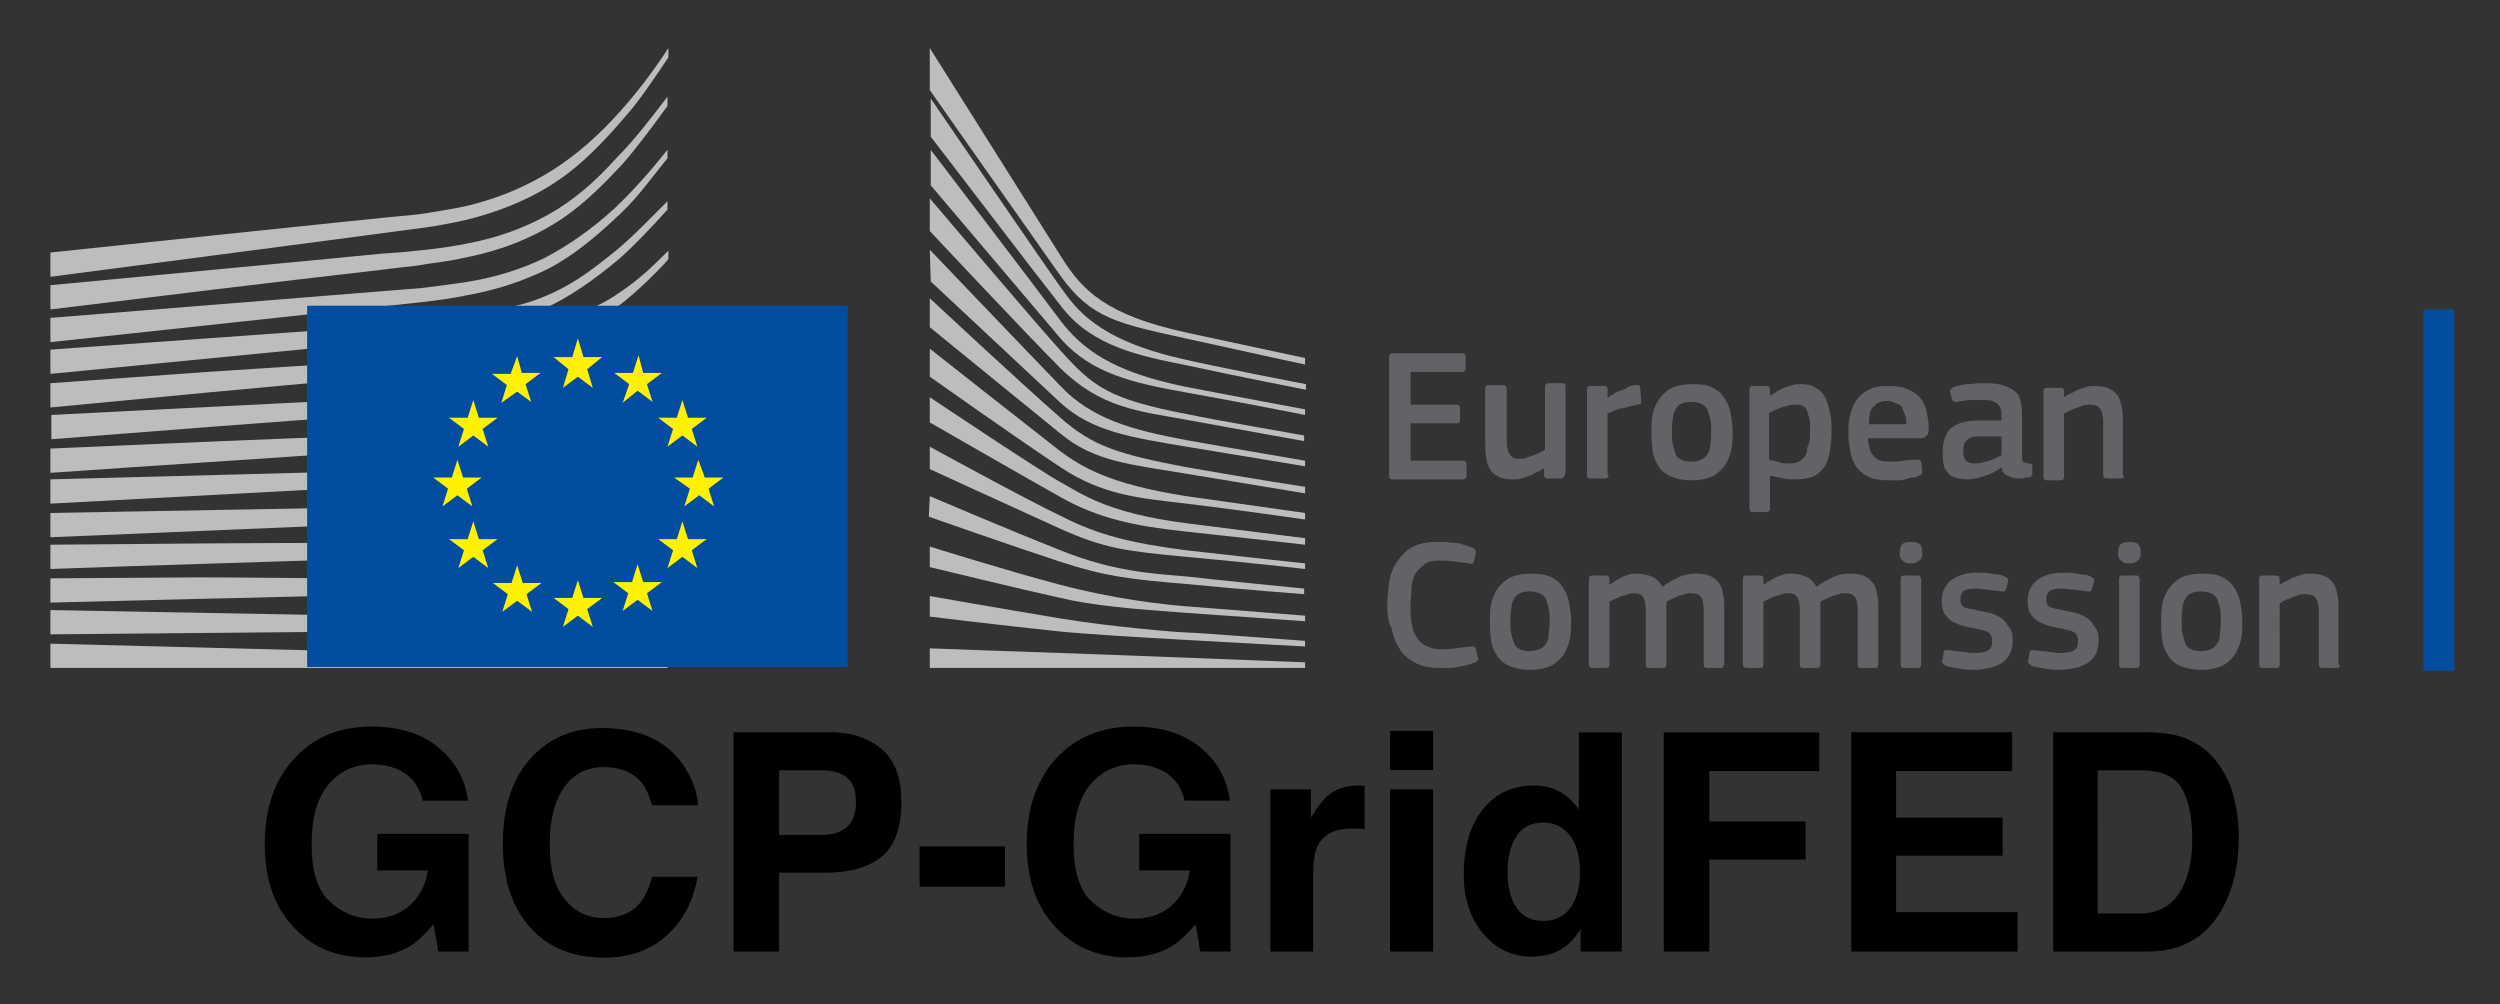
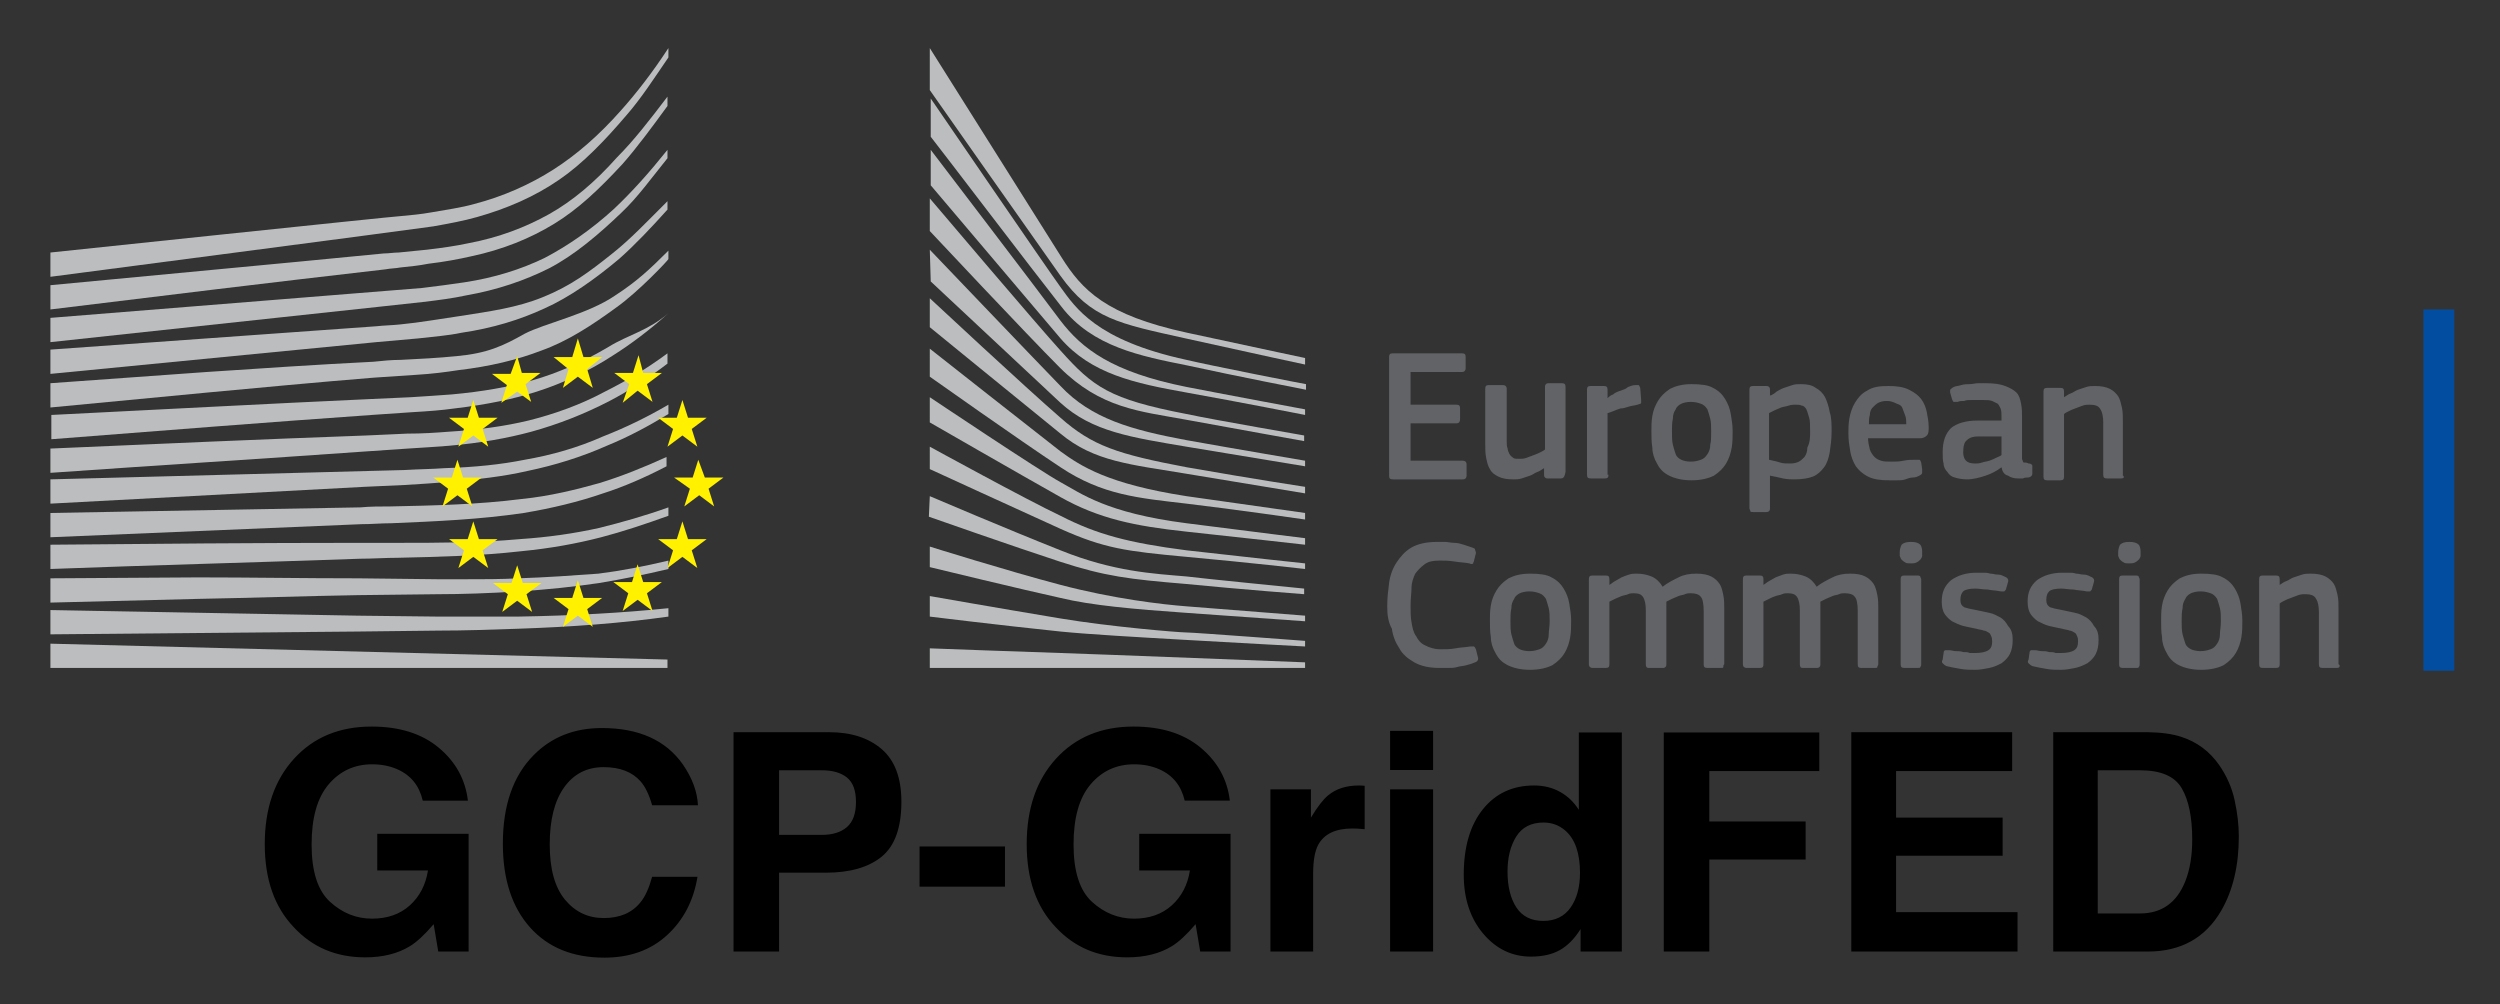
<svg xmlns="http://www.w3.org/2000/svg" role="img" viewBox="-5.40 -5.15 267.80 107.55">
  <rect x="-5.40" y="-5.15" width="267.80" height="107.55" fill="#333333" stroke="none" />
  <title>GCP-GridFED logo</title>
  <style>svg {enable-background:new 0 0 290 72}</style>
  <style>.st0{fill:#bbbdbf}.st1{fill:#034da1}.st2{fill:#fff100}.st3{enable-background:new}.st4{fill:#626366}</style>
  <g id="Page-1">
    <g id="Version-2-menu" transform="translate(-131 -108)">
      <g id="Site-header" transform="translate(131 108)">
        <g id="logo-copy">
          <g id="Group-20">
            <g id="Group-18-Copy">
              <path id="Fill-40" d="M0 24.5s39.8-5.2 41-5.4c1.7-.3 3.3-.6 4.7-1 3.2-.9 6.2-2.2 8.8-4 2.5-1.7 4.9-4.2 7.2-6.9 1.5-1.7 3-4 4.5-6.2V0c-1.7 2.6-3.4 4.8-5.1 6.7-2.3 2.6-4.7 4.7-7.2 6.3s-5.4 2.9-8.5 3.7c-1.4.4-2.9.6-4.6.9-1.1.2-2.2.3-3.3.4C37 18 0 21.9 0 21.9v2.6z" class="st0" />
              <path id="Fill-41" d="M53.4 17.8c-2.5 1.4-5.4 2.5-8.6 3.1-1.4.3-2.8.5-4.5.7l-3 .3c-.5 0-1.1.1-1.6.1-12.2 1.2-24.3 2.3-35.7 3.4V28c11.4-1.4 23.7-2.9 35.9-4.3.5-.1 1.1-.1 1.6-.2 1-.1 2-.2 3-.4 1.7-.2 3.3-.5 4.6-.8 3.3-.7 6.3-1.9 8.9-3.5 2.6-1.6 4.8-3.7 7.3-6.4 1.5-1.7 3.2-4 4.8-6.2v-1c-1.9 2.5-3.6 4.7-5.4 6.5-2.4 2.7-4.8 4.7-7.3 6.1" class="st0" />
              <path id="Fill-42" d="M60.4 17.2c-2.4 2.2-5 4-7.5 5.3-2.5 1.2-5.3 2.1-8.6 2.6-1.4.2-2.8.4-4.5.6L0 28.9v2.6l35.3-3.8 4.6-.5c1.7-.2 3.2-.4 4.6-.7 3.4-.6 6.3-1.6 8.9-2.9 2.7-1.4 5.3-3.6 7.8-6 1.7-1.6 3.2-3.7 4.9-5.8v-.9c-2 2.5-3.8 4.5-5.7 6.3" class="st0" />
              <path id="Fill-43" d="M50.8 30.6c-2.3 1.3-4 2.1-7.3 2.4-2 .2-4 .3-6 .4-1 0-1.9.1-2.9.2-6 .3-11.9.7-17.9 1.1L0 35.9v2.6l16.8-1.6c5.4-.5 11.7-1.1 17.9-1.6l4.5-.3c1.7-.1 3.2-.3 4.5-.5 3.4-.4 6.3-1.1 8.9-2.1 2.8-1 5.4-2.7 8-4.6 2.4-1.7 5.6-5.1 5.6-5.2v-.9c-2.1 2.1-3.4 3.3-5.7 4.8-2.9 2-7.6 3-9.7 4.1" class="st0" />
              <path id="Fill-44" d="M51.6 35.6c-2.5.7-5.3 1.2-8.6 1.5-1.3.1-2.8.2-4.4.3l-4.4.2c-11 .5-22 1.1-34.1 1.7v2.6c11.6-.9 22.9-1.8 34.3-2.6l4.4-.3c1.7-.1 3.1-.2 4.5-.4 3.4-.4 6.3-1 8.8-1.8 2.8-.9 5.6-2.2 8.2-3.9 1.9-1.2 3.9-2.7 5.9-4.5-2.2 1.9-4.3 2.3-6.4 3.6-2.7 1.6-5.4 2.8-8.2 3.6" class="st0" />
              <path id="Fill-45" d="M51.2 39.9c-2.5.6-5.3 1-8.6 1.2-1.3.1-2.7.2-4.4.2l-4.4.2c-11.1.4-22.3.9-33.8 1.4v2.6c11.4-.8 22.6-1.5 33.9-2.3l4.4-.3c1.7-.1 3.1-.2 4.4-.3 3.4-.3 6.2-.8 8.8-1.5 2.9-.8 5.7-1.9 8.4-3.3 2.1-1.1 4.1-2.4 6.2-4v-1.1c-2.3 1.7-4.5 3-6.7 4.1-2.6 1.4-5.4 2.4-8.2 3.1" class="st0" />
              <path id="Fill-46" d="M50.8 44.1c-2.5.5-5.3.8-8.6.9-1.3.1-2.6.1-4.3.2L0 46.2v2.6L33.6 47l4.4-.2c1.7-.1 3.1-.2 4.4-.3 3.4-.3 6.1-.6 8.7-1.2 2.9-.6 5.8-1.5 8.5-2.7 2.2-.9 4.3-2 6.6-3.4v-1c-2.4 1.4-4.7 2.5-7 3.4-2.7 1.2-5.5 2-8.4 2.5" class="st0" />
              <path id="Fill-47" d="M50.5 48.3c-4.7.6-9.4.7-14.1.8-1.1 0-2.1 0-3.2.1L0 49.8v2.6L33.3 51c1.1 0 2.1-.1 3.2-.1 4.7-.2 9.5-.4 14.2-1.1 3-.5 5.9-1.2 8.5-2.1 2.2-.7 4.5-1.7 6.8-2.9v-1c-2.4 1.1-4.9 2.1-7.2 2.8-2.5.7-5.3 1.4-8.3 1.7" class="st0" />
              <path id="Fill-48" d="M50.3 52.6c-4.4.4-8.8.4-13.2.4h-4c-11 0-22 .1-33.1.2v2.6c10.6-.4 21.9-.7 33.2-1.1 1.3 0 2.7-.1 4-.1 4.3-.1 8.8-.2 13.2-.7 3.1-.3 5.9-.8 8.6-1.5 2.3-.6 4.7-1.4 7.2-2.3v-.9c-2.5.9-5 1.6-7.4 2.2-2.7.6-5.5 1-8.5 1.2" class="st0" />
              <path id="Fill-49" d="M50.1 56.8c-1.8.1-3.8.1-6 .1h-2.5l-8.6-.1c-5.9 0-11.7-.1-17.2-.1L0 56.8v2.6l15.9-.4c5.5-.1 11.3-.3 17.1-.4l8.6-.1c2.4 0 5.5-.1 8.6-.3s5.9-.5 8.6-.9c2.4-.4 4.9-.9 7.4-1.5v-.9c-2.5.6-5.1 1.1-7.5 1.4-2.8.2-5.5.4-8.6.5" class="st0" />
              <path id="Fill-50" d="M41.5 60.9l-8.6-.1c-10.9-.2-21.8-.4-32.9-.6v2.6c10.6-.1 21.8-.2 32.9-.3l8.6-.1c2.9 0 5.7-.1 8.6-.2 5.9-.2 11.1-.6 16.1-1.3V60c-4.9.5-10.2.8-16.1.9h-8.6" class="st0" />
              <path id="Fill-51" d="M66.1 65.5L0 63.8v2.6h66.1v-.9z" class="st0" />
              <path id="Fill-52" d="M60.2 22c-2.5 2-4.5 3.5-7.5 4.7-2.7 1.1-5.6 1.5-8.8 2-2.1.3-4.3.7-6.4.9-.9.1-1.7.1-2.6.2L0 32.3v2.6l34.9-3.4 4.5-.4c1.7-.2 3.2-.3 4.6-.6 3.4-.5 6.3-1.4 8.9-2.6 2.7-1.2 5.5-3.2 8-5.3 1.7-1.5 3.4-3.3 5.2-5.3v-.9c-2.2 2.2-4 4.1-5.9 5.6" class="st0" />
              <path id="Fill-53" d="M94.2 0s11.9 18.9 14.1 22.4 4.7 6.2 13.5 8.1 12.6 2.7 12.6 2.7v.7s-5.6-1.2-12.8-2.8c-7.2-1.6-10.1-2.1-13.4-6.7-2.7-3.8-14-19.9-14-19.9V0z" class="st0" />
              <path id="Fill-54" d="M94.2 21.6s10.8 11.3 14 14.6c3.3 3.5 7.6 4.7 13.5 5.8 5.6 1 12.7 2.2 12.7 2.2v.6s-6.7-1.1-12.7-2.1c-5.9-1-10.1-1.6-13.5-4.7-3-2.8-13.9-13-13.9-13l-.1-3.4z" class="st0" />
              <path id="Fill-55" d="M94.2 26.8s10.3 9.6 14 12.8c3.4 3 6.1 3.9 13.5 5.3 7.4 1.3 12.7 2.1 12.7 2.1v.7s-6.7-1.1-12.7-2.1-9.9-1.3-13.5-4.3c-4.2-3.4-14-11.4-14-11.4v-3.1z" class="st0" />
              <path id="Fill-56" d="M94.2 32.2s11.8 9.3 14 11c2.2 1.6 5.1 3.5 13.5 4.8 8.4 1.2 12.7 1.8 12.7 1.8v.7s-7.6-1.1-12.7-1.7c-5.1-.6-9-.9-13.5-3.9-4.4-2.9-14-9.7-14-9.7v-3z" class="st0" />
              <path id="Fill-57" d="M94.2 37.4s11.8 7.9 14 9.1c2.2 1.2 4.9 3.3 13.5 4.4 8.6 1.1 12.7 1.6 12.7 1.6v.7s-7.1-.8-12.7-1.4c-5.6-.6-9.4-1.4-13.5-3.7s-14-8-14-8v-2.7z" class="st0" />
              <path id="Fill-58" d="M94.2 42.7s10.4 5.7 14 7.4c3.9 2 7.3 2.9 13.5 3.7 6.1.7 12.7 1.4 12.7 1.4v.6s-6.1-.7-12.7-1.3c-6.5-.6-8.8-.9-13.5-3-4.2-1.9-14-6.4-14-6.4v-2.4z" class="st0" />
              <path id="Fill-59" d="M94.2 48s8.2 3.5 14 5.8c5.7 2.3 10 2.5 13.5 2.8 1.5.2 12.6 1.3 12.6 1.3v.6s-6.6-.5-12.7-1.1c-6-.5-8.6-.8-13.5-2.4-4.9-1.6-14-4.8-14-4.8l.1-2.2z" class="st0" />
              <path id="Fill-60" d="M94.2 53.4s8.3 2.6 14 4.1 10.9 2.1 13.5 2.3 12.7 1 12.7 1v.6s-5.7-.4-12.7-.9c-5.7-.4-10.2-.8-13.5-1.6-3.7-.8-14-3.3-14-3.3v-2.2z" class="st0" />
              <path id="Fill-61" d="M94.2 58.7s6.8 1.2 14 2.4c5.4.9 12.7 1.5 13.5 1.5s12.7.9 12.7.9v.6s-7.6-.4-12.7-.7c-5.3-.3-10.5-.6-13.5-.9-6.7-.7-14-1.6-14-1.6v-2.2z" class="st0" />
              <path id="Fill-62" d="M94.2 64.3s10.7.4 14 .5 26.2 1 26.2 1v.6H94.2v-2.1z" class="st0" />
              <path id="Fill-63" d="M121.7 33.4c-9.7-2.1-11.9-5.6-13.5-7.8S94.3 5.4 94.3 5.4v4.1c.5.6 11 14.4 14 18.2 3.3 4.3 8.5 5.3 13.5 6.3 5 1.1 12.7 2.6 12.7 2.6V36c-.1 0-10.3-2-12.8-2.6" class="st0" />
              <path id="Fill-64" d="M121.7 36.3c-8-1.6-11.2-4.1-13.5-7.1-2.3-3.1-13.9-18.3-13.9-18.3v3.8c.5.6 11.1 13.1 13.9 16.4 3.3 3.8 7.9 4.8 13.5 5.8s12.7 2.4 12.7 2.4v-.6s-8.1-1.5-12.7-2.4" class="st0" />
              <path id="Fill-65" d="M121.7 39.2c-8.3-1.6-10-2.9-13.5-6.8-2.2-2.4-13.5-15.7-14-16.3v3.5s10.5 11.2 13.9 14.6c4.4 4.4 8.6 4.7 13.5 5.6 4.9.9 12.7 2.3 12.7 2.3v-.6c.1 0-9.3-1.6-12.6-2.3" class="st0" />
-               <path id="Fill-66" d="M85.4 27.6H27.5v38.7h57.9V27.6z" class="st1" />
              <path id="Fill-67" d="M57.1 33.1h2l-1.6 1.3.6 2-1.6-1.2-1.6 1.2.6-2-1.6-1.3h2l.6-2 .6 2z" class="st2" />
              <path id="Fill-68" d="M57.1 58.9h2l-1.6 1.2.6 1.9-1.6-1.2-1.6 1.2.6-1.9-1.6-1.2h2l.6-1.9.6 1.9z" class="st2" />
              <path id="Fill-69" d="M63.5 57.2h2l-1.6 1.2.6 1.9-1.6-1.2-1.6 1.2.6-1.9-1.6-1.2h2l.6-1.9.6 1.9z" class="st2" />
              <path id="Fill-70" d="M63.5 34.8h2L63.9 36l.6 1.9-1.6-1.2-1.6 1.3.7-2-1.6-1.2h2l.6-1.9.5 1.9z" class="st2" />
              <path id="Fill-71" d="M68.3 39.6h2l-1.6 1.2.6 1.9-1.6-1.2-1.6 1.2.6-1.9-1.6-1.2h2l.6-1.9.6 1.9z" class="st2" />
              <path id="Fill-72" d="M68.3 52.6h2l-1.6 1.2.6 1.9-1.6-1.2-1.6 1.2.6-1.9-1.6-1.2h2l.6-1.9.6 1.9z" class="st2" />
              <path id="Fill-73" d="M70.1 46h2l-1.6 1.2.6 1.9-1.6-1.2-1.6 1.2.6-1.9-1.7-1.2h2l.6-1.9.7 1.9z" class="st2" />
              <path id="Fill-74" d="M50.5 34.8h2L50.9 36l.6 1.9-1.5-1.1-1.7 1.2.6-1.9-1.6-1.2h2L50 33l.5 1.8z" class="st2" />
              <path id="Fill-75" d="M45.9 39.6h2l-1.6 1.2.6 1.9-1.6-1.2-1.6 1.2.6-1.9-1.6-1.2h2l.6-1.9.6 1.9z" class="st2" />
              <path id="Fill-76" d="M44.2 46h2l-1.6 1.2.6 1.9-1.6-1.2-1.6 1.2.6-1.9L41 46h2l.6-1.9.6 1.9z" class="st2" />
              <path id="Fill-77" d="M45.9 52.6h2l-1.6 1.2.6 1.9-1.6-1.2-1.6 1.2.6-1.9-1.6-1.2h2l.6-1.9.6 1.9z" class="st2" />
              <path id="Fill-78" d="M50.6 57.3h2L51 58.5l.6 1.9-1.6-1.2-1.6 1.2.6-1.9-1.6-1.2h2l.6-1.9.6 1.9z" class="st2" />
            </g>
          </g>
        </g>
      </g>
    </g>
  </g>
  <g class="st3">
    <path d="M143.4 33.1c0-.3.1-.4.4-.4h7.4c.3 0 .4.1.4.4v1.2c0 .2-.1.4-.4.4h-5.5v3.5h4.9c.3 0 .4.1.4.4v1.2c0 .2-.1.4-.4.4h-4.9v4h5.6c.2 0 .4.1.4.4v1.2c0 .2-.1.4-.4.4h-7.5c-.3 0-.4-.1-.4-.4V33.1zm18.4 13h-1.4c-.1 0-.2 0-.3-.1-.1-.1-.1-.2-.1-.3V45c-.2.1-.4.3-.7.4s-.5.3-.8.4l-.9.3c-.3.1-.6.1-.9.1-.7 0-1.2-.1-1.6-.3-.4-.2-.7-.4-.9-.8-.2-.3-.3-.7-.4-1.2-.1-.5-.1-.9-.1-1.5v-5.9c0-.3.1-.4.4-.4h1.5c.2 0 .4.1.4.4v5.6c0 .3 0 .6.1.8 0 .2.1.4.2.6.1.2.3.3.4.4s.4.1.7.1c.2 0 .4 0 .7-.1.3-.1.5-.2.8-.3.3-.1.5-.2.7-.3s.4-.2.5-.3v-6.7c0-.1 0-.2.1-.3s.2-.1.3-.1h1.4c.3 0 .4.1.4.4v9.1c-.1.5-.2.7-.5.7zm5.1-.4c0 .3-.1.4-.4.4H165c-.3 0-.4-.1-.4-.4v-9.1c0-.3.1-.4.4-.4h1.4c.3 0 .4.1.4.4v.9c.1-.1.3-.3.6-.4.2-.2.5-.3.8-.4s.6-.2.8-.4c.3-.1.5-.2.8-.2h.3c.1 0 .1.1.2.3l.1 1.3v.3c0 .1-.1.1-.4.2-.3.1-.6.1-.9.2s-.6.2-.9.2c-.3.1-.6.2-.8.3-.3.1-.5.2-.6.2v6.6zm13.3-4.7c0 .6 0 1.2-.1 1.8s-.3 1.2-.6 1.7-.7.9-1.3 1.3c-.6.3-1.4.5-2.4.5s-1.8-.2-2.4-.5c-.6-.3-1-.7-1.3-1.3-.3-.5-.5-1.1-.5-1.7-.1-.6-.1-1.2-.1-1.8 0-.5 0-1 .1-1.6.1-.6.3-1.1.6-1.6s.7-.9 1.3-1.3c.6-.3 1.3-.5 2.3-.5 1 0 1.8.1 2.3.4.6.3 1 .7 1.3 1.2.3.5.5 1 .6 1.6.1.6.2 1.2.2 1.8zm-2.3.1c0-.5 0-1-.1-1.4-.1-.4-.2-.7-.3-1-.2-.3-.4-.5-.7-.6-.3-.1-.6-.2-1.1-.2-.4 0-.8.1-1 .2s-.5.3-.6.6c-.2.3-.3.6-.3 1-.1.4-.1.9-.1 1.4 0 .5 0 1 .1 1.4.1.4.2.7.3 1s.4.5.6.6.6.2 1 .2c.5 0 .8-.1 1.1-.2.3-.1.5-.3.7-.6.2-.3.3-.6.3-1 .1-.4.1-.8.1-1.4zm12.9 0c0 .8-.1 1.5-.2 2.2-.1.6-.3 1.2-.6 1.6-.3.4-.7.8-1.2 1-.5.2-1.2.3-2 .3-.3 0-.7 0-1.2-.1-.4-.1-.9-.2-1.4-.3v3.5c0 .1 0 .2-.1.3s-.2.1-.3.1h-1.4c-.2 0-.3 0-.3-.1s-.1-.2-.1-.3V36.6c0-.3.1-.4.4-.4h1.4c.1 0 .2 0 .3.1s.1.2.1.3v.6h.1c.2-.1.4-.2.6-.4.2-.1.5-.3.8-.4l.9-.3c.3-.1.6-.1.9-.1.7 0 1.2.1 1.6.4.4.2.8.6 1 1 .2.4.4 1 .5 1.6.2.6.2 1.3.2 2.1zm-2.3 0c0-.6 0-1.2-.1-1.5s-.2-.7-.3-.9c-.1-.2-.3-.4-.5-.4-.2-.1-.4-.1-.7-.1-.2 0-.4 0-.7.1-.3.1-.5.1-.8.2-.2.1-.5.2-.7.3l-.6.3v5c.5.1.9.2 1.2.3s.7.1 1.1.1c.4 0 .7-.1.9-.2.2-.1.4-.3.6-.5.2-.3.3-.6.3-1 .3-.6.3-1.1.3-1.7zm6.2.6c0 .5.1.9.2 1.3.1.3.3.6.5.8.2.2.4.3.7.4.3.1.6.1 1.1.1.4 0 .8 0 1.3-.1s.9-.1 1.3-.1h.4c.1 0 .1.1.2.3l.1.7v.4c0 .1-.1.2-.3.3-.2.1-.4.2-.7.2s-.5.1-.8.2-.6.1-.9.1h-.8c-1 0-1.7-.1-2.3-.4-.6-.3-1-.7-1.3-1.1-.3-.5-.5-1-.6-1.6-.1-.6-.2-1.2-.2-1.9 0-.5 0-1 .1-1.6.1-.6.3-1.2.6-1.7s.7-1 1.3-1.3c.6-.4 1.3-.5 2.3-.5.9 0 1.6.1 2.2.4.6.3 1 .6 1.3 1 .3.4.5.9.6 1.4s.2 1.1.2 1.6c0 .4 0 .7-.2.9s-.4.3-.8.3h-5.5zm2-3.9c-.4 0-.7.1-.9.2-.2.1-.4.3-.6.5-.2.2-.3.5-.3.8-.1.3-.1.6-.1 1h4c0-.3 0-.6-.1-.9s-.2-.5-.3-.8-.3-.4-.6-.5c-.4-.2-.7-.3-1.1-.3zm12.3 7.1c-.5.4-1.1.7-1.7.9-.6.2-1.3.4-2 .4-.5 0-1-.1-1.3-.2-.4-.1-.6-.3-.8-.6-.2-.2-.4-.5-.4-.9-.1-.3-.1-.7-.1-1.2 0-1.2.3-2 .9-2.6.6-.5 1.6-.8 2.8-.8h2.6v-.5c0-.3 0-.5-.1-.8-.1-.2-.2-.4-.3-.5l-.6-.3c-.3-.1-.6-.1-1-.1h-1.3c-.2 0-.5 0-.7.1-.2 0-.5 0-.7.1h-.4c-.1 0-.1-.1-.2-.3l-.2-.7v-.3c.1-.1.2-.2.4-.3.2-.1.5-.1.8-.2.3-.1.6-.1.9-.1s.6-.1.9-.1h.8c.9 0 1.6.1 2.1.3.5.2.9.4 1.2.7s.4.7.5 1.2c.1.5.1 1 .1 1.5V44c0 .1.1.2.1.3s.1.1.2.1.2 0 .4.1c.1 0 .2 0 .3.1.1 0 .1.1.1.2v.8c0 .2-.2.4-.5.4-.2 0-.3 0-.5.1h-.5c-.5 0-.8-.1-1.1-.3-.4-.1-.6-.4-.7-.9zm-.1-3.3h-2.4c-.5 0-.9.1-1.2.4-.3.2-.4.7-.4 1.3 0 .4.1.7.3.9s.5.3 1 .3c.2 0 .4 0 .7-.1.3-.1.5-.1.8-.2.3-.1.5-.2.7-.3.2-.1.5-.2.6-.3v-2zm13.2 4.4c-.1.1-.2.1-.3.1h-1.5c-.3 0-.4-.1-.4-.4v-5.6c0-.6-.1-1.1-.3-1.4-.2-.4-.6-.5-1.2-.5-.2 0-.4 0-.7.1-.3.1-.5.2-.8.3s-.5.2-.7.3c-.2.1-.4.2-.5.3v6.7c0 .3-.1.4-.4.4h-1.4c-.3 0-.4-.1-.4-.4v-9.1c0-.3.1-.4.4-.4h1.4c.3 0 .4.1.4.4v.6c.2-.1.4-.3.7-.4s.5-.3.8-.4l.9-.3c.3-.1.6-.1.9-.1.7 0 1.2.1 1.6.3.4.2.7.5.9.8.2.3.3.8.4 1.2.1.5.1.9.1 1.5v5.8c.1 0 .1.1.1.2z" class="st4" />
  </g>
  <g class="st3">
    <path d="M143.2 59.8c0-.9.1-1.7.2-2.5s.4-1.6.8-2.2c.4-.6.9-1.2 1.6-1.6s1.6-.6 2.8-.6h.8c.3 0 .6.1 1 .1.3 0 .7.1 1 .2l.9.3c.2.1.3.1.3.2s.1.2.1.4l-.2.8c0 .1-.1.2-.1.3-.1.1-.2.1-.4 0-.5-.1-1-.1-1.6-.2-.6-.1-1.1-.1-1.6-.1-.7 0-1.2.1-1.6.4-.4.3-.7.6-1 1-.2.4-.4 1-.4 1.5s-.1 1.2-.1 1.9 0 1.3.1 1.8c.1.6.2 1.1.5 1.5.2.4.5.8 1 1 .4.2.9.4 1.6.4.6 0 1.1 0 1.6-.1s1-.1 1.6-.2h.4c.1.1.1.1.2.3l.2.8c.1.3 0 .5-.3.6-.2.1-.5.2-.9.3-.3.1-.7.1-1 .2-.3.1-.7.1-1 .1h-.9c-1.1 0-2-.2-2.7-.6-.7-.4-1.3-.9-1.6-1.5-.4-.6-.7-1.3-.8-2.1-.4-.7-.5-1.5-.5-2.4zm19.7 1.5c0 .6 0 1.2-.1 1.8-.1.6-.3 1.2-.6 1.7s-.7.9-1.3 1.3c-.6.3-1.4.5-2.4.5s-1.8-.2-2.4-.5-1-.7-1.3-1.3c-.3-.5-.5-1.1-.5-1.7-.1-.6-.1-1.2-.1-1.8 0-.5 0-1 .1-1.6s.3-1.1.6-1.6.7-.9 1.3-1.3c.6-.3 1.3-.5 2.3-.5 1 0 1.8.1 2.3.4.6.3 1 .7 1.3 1.2.3.5.5 1 .6 1.6.1.6.2 1.2.2 1.8zm-2.3.1c0-.5 0-1-.1-1.4s-.2-.7-.3-1c-.2-.3-.4-.5-.7-.6-.3-.1-.6-.2-1.1-.2-.4 0-.8.1-1 .2s-.5.3-.6.6c-.2.3-.3.6-.3 1-.1.4-.1.9-.1 1.4 0 .5 0 1 .1 1.4.1.4.2.7.3 1 .1.3.4.5.6.6s.6.2 1 .2c.5 0 .8-.1 1.1-.2.3-.1.5-.3.7-.6.2-.3.3-.6.3-1s.1-.8.1-1.4zm18.6 4.9c0 .1-.1.1-.3.1h-1.4c-.3 0-.4-.1-.4-.4v-5.7c0-.7-.1-1.3-.3-1.5-.2-.3-.6-.4-1.1-.4-.2 0-.4 0-.6.1-.2.1-.5.1-.7.2-.2.1-.5.2-.7.3l-.6.3V66c0 .1 0 .2-.1.3-.1.1-.2.1-.3.1h-1.5c-.2 0-.3-.1-.3-.4v-5.8c0-.6-.1-1.1-.3-1.4-.2-.3-.5-.4-1-.4-.2 0-.4 0-.6.1s-.4.1-.7.2c-.2.1-.5.2-.7.3l-.6.3V66c0 .3-.1.4-.4.4h-1.4c-.2 0-.4-.1-.4-.4v-9.1c0-.3.1-.4.4-.4h1.4c.3 0 .4.1.4.4v.6c.2-.1.4-.3.6-.4s.5-.3.7-.4.5-.2.8-.3c.3-.1.5-.1.8-.1.6 0 1.1.1 1.6.3s.9.6 1.2 1.1c.5-.4 1.1-.7 1.7-1 .6-.3 1.2-.4 1.9-.4s1.2.1 1.6.3c.4.2.7.5.9.8.2.3.3.7.4 1.2.1.5.1.9.1 1.4v6c-.1.1-.1.2-.1.3zm16.5 0c0 .1-.1.1-.3.1H194c-.3 0-.4-.1-.4-.4v-5.7c0-.7-.1-1.3-.3-1.5-.2-.3-.6-.4-1.1-.4-.2 0-.4 0-.6.1-.2.1-.5.1-.7.2-.2.1-.5.2-.7.3l-.6.3V66c0 .1 0 .2-.1.3-.1.1-.2.1-.3.1h-1.5c-.2 0-.3-.1-.3-.4v-5.8c0-.6-.1-1.1-.3-1.4-.2-.3-.5-.4-1-.4-.2 0-.4 0-.6.1s-.4.1-.7.2-.5.2-.7.3l-.6.3V66c0 .3-.1.4-.4.4h-1.4c-.2 0-.4-.1-.4-.4v-9.1c0-.3.1-.4.4-.4h1.4c.3 0 .4.1.4.4v.6c.2-.1.4-.3.6-.4s.5-.3.7-.4c.3-.1.5-.2.8-.3.3-.1.5-.1.8-.1.6 0 1.1.1 1.6.3.5.2.9.6 1.2 1.1.5-.4 1.1-.7 1.7-1 .6-.3 1.2-.4 1.9-.4s1.2.1 1.6.3c.4.2.7.5.9.8.2.3.3.7.4 1.2.1.5.1.9.1 1.4v6c0 .1-.1.2-.1.3zm4.8-12.4v.5c0 .1-.1.3-.2.4-.1.1-.2.2-.4.3-.2.1-.4.1-.6.1-.3 0-.5 0-.6-.1-.2-.1-.3-.2-.4-.3-.1-.1-.1-.2-.2-.4V54c0-.3.1-.6.2-.8.2-.2.5-.3 1-.3s.8.1 1 .3c.1.1.2.4.2.7zm-.1 12.1c0 .1 0 .2-.1.3 0 .1-.1.1-.3.1h-1.4c-.3 0-.4-.1-.4-.4v-9.1c0-.3.1-.4.4-.4h1.4c.1 0 .2 0 .3.1 0 .1.1.2.1.3V66zm9.8-2.6c0 .6-.1 1.1-.3 1.5-.2.4-.5.7-.9 1-.4.2-.8.4-1.3.5s-1 .2-1.5.2-1.1 0-1.6-.1c-.6-.1-1.1-.2-1.5-.3-.2-.1-.3-.2-.4-.3-.1-.1-.1-.2 0-.4l.1-.7c0-.2.1-.3.2-.3h.4c.2 0 .5.1.7.1.3 0 .5 0 .8.1.3 0 .5 0 .7.1h.6c.6 0 1.1-.1 1.4-.3.3-.2.4-.5.4-.9 0-.2 0-.4-.1-.6s-.1-.3-.3-.4-.3-.2-.5-.2c-.2-.1-.5-.1-.8-.2-.5-.1-1-.2-1.4-.3-.4-.1-.8-.3-1.2-.5-.3-.2-.6-.5-.8-.8-.2-.3-.3-.8-.3-1.3 0-1 .3-1.7 1-2.3.7-.5 1.6-.8 2.7-.8h.7c.3 0 .5 0 .8.1.3 0 .5.1.8.1s.5.1.7.2c.3.1.5.3.4.6l-.2.7c0 .1-.1.2-.2.3h-.4c-.4-.1-.9-.1-1.4-.2-.5 0-.9-.1-1.3-.1-.6 0-1.1.1-1.3.3-.2.2-.3.5-.3.9s.1.6.4.8c.3.1.7.2 1.3.3.5.1.9.2 1.4.3s.8.3 1.2.5c.3.2.6.5.8.9.4.4.5.9.5 1.5zm9.2 0c0 .6-.1 1.1-.3 1.5-.2.4-.5.7-.9 1-.4.2-.8.4-1.3.5s-1 .2-1.5.2-1.1 0-1.6-.1c-.6-.1-1.1-.2-1.5-.3-.2-.1-.3-.2-.4-.3-.1-.1-.1-.2 0-.4l.1-.7c0-.2.1-.3.2-.3h.4c.2 0 .5.1.7.1.3 0 .5 0 .8.1.3 0 .5 0 .7.1h.6c.6 0 1.1-.1 1.4-.3.3-.2.4-.5.4-.9 0-.2 0-.4-.1-.6s-.1-.3-.3-.4-.3-.2-.5-.2c-.2-.1-.5-.1-.8-.2-.5-.1-1-.2-1.4-.3-.4-.1-.8-.3-1.2-.5-.3-.2-.6-.5-.8-.8-.2-.3-.3-.8-.3-1.3 0-1 .3-1.7 1-2.3.7-.5 1.6-.8 2.7-.8h.7c.3 0 .5 0 .8.1.3 0 .5.1.8.1s.5.1.7.2c.3.1.5.3.4.6l-.2.7c0 .1-.1.2-.2.3h-.4c-.4-.1-.9-.1-1.4-.2-.5 0-.9-.1-1.3-.1-.6 0-1.1.1-1.3.3-.2.2-.3.5-.3.9s.1.6.4.8c.3.1.7.2 1.3.3.5.1.9.2 1.4.3s.8.3 1.2.5c.3.2.6.5.8.9.4.4.5.9.5 1.5zm4.5-9.5v.5c0 .1-.1.3-.2.4-.1.1-.2.2-.4.3-.2.1-.4.1-.6.1-.3 0-.5 0-.6-.1-.2-.1-.3-.2-.4-.3-.1-.1-.1-.2-.2-.4V54c0-.3.1-.6.2-.8.2-.2.5-.3 1-.3s.8.1 1 .3c.1.1.2.4.2.7zm-.1 12.1c0 .1 0 .2-.1.3 0 .1-.1.1-.3.1H222c-.3 0-.4-.1-.4-.4v-9.1c0-.3.1-.4.4-.4h1.4c.1 0 .2 0 .3.1 0 .1.1.2.1.3V66zm11-4.7c0 .6 0 1.2-.1 1.8-.1.6-.3 1.2-.6 1.7s-.7.9-1.3 1.3c-.6.3-1.4.5-2.4.5s-1.8-.2-2.4-.5-1-.7-1.3-1.3c-.3-.5-.5-1.1-.5-1.7-.1-.6-.1-1.2-.1-1.8 0-.5 0-1 .1-1.6s.3-1.1.6-1.6.7-.9 1.3-1.3c.6-.3 1.3-.5 2.3-.5 1 0 1.8.1 2.3.4.6.3 1 .7 1.3 1.2.3.5.5 1 .6 1.6.1.6.2 1.2.2 1.8zm-2.3.1c0-.5 0-1-.1-1.4s-.2-.7-.3-1c-.2-.3-.4-.5-.7-.6-.3-.1-.6-.2-1.1-.2-.4 0-.8.1-1 .2s-.5.3-.6.6c-.2.3-.3.6-.3 1-.1.4-.1.9-.1 1.4 0 .5 0 1 .1 1.4.1.4.2.7.3 1 .1.3.4.5.6.6s.6.2 1 .2c.5 0 .8-.1 1.1-.2.3-.1.5-.3.7-.6.2-.3.3-.6.3-1s.1-.8.1-1.4zm12.7 4.9c-.1.1-.2.1-.3.1h-1.5c-.3 0-.4-.1-.4-.4v-5.6c0-.6-.1-1.1-.3-1.4-.2-.4-.6-.5-1.2-.5-.2 0-.4 0-.7.1-.3.1-.5.2-.8.3s-.5.2-.7.3c-.2.1-.4.2-.5.3V66c0 .3-.1.4-.4.4H237c-.3 0-.4-.1-.4-.4v-9.1c0-.3.1-.4.4-.4h1.4c.3 0 .4.1.4.4v.6c.2-.1.4-.3.7-.4s.5-.3.8-.4l.9-.3c.3-.1.6-.1.9-.1.7 0 1.2.1 1.6.3.4.2.7.5.9.8.2.3.3.8.4 1.2.1.5.1.9.1 1.5V66c.2.1.1.2.1.3z" class="st4" />
  </g>
  <path d="M254.2 28h3.3v38.7h-3.3z" class="st1" />
  <path d="M39.887 80.614h4.834c-.268-2.263-1.306-4.154-3.12-5.668-1.809-1.51-4.208-2.267-7.196-2.267-3.442 0-6.212 1.147-8.307 3.442-2.09 2.294-3.138 5.346-3.138 9.151 0 3.764 1.034 6.725 3.106 8.897 1.991 2.154 4.539 3.233 7.654 3.233 1.891 0 3.487-.399 4.784-1.193.753-.458 1.601-1.247 2.548-2.362l.494 2.934h3.251V84.169h-9.785v3.922h5.432c-.24 1.542-.889 2.789-1.941 3.741-1.052.948-2.403 1.424-4.049 1.424-1.682 0-3.179-.599-4.498-1.8-1.315-1.202-1.977-3.247-1.977-6.14 0-2.866.608-5.015 1.827-6.448 1.215-1.428 2.771-2.145 4.661-2.145.989 0 1.886.177 2.693.531 1.446.635 2.353 1.755 2.725 3.36zm-5.496-7.935zm17.376 3.061c-2.204 2.217-3.301 5.382-3.301 9.482 0 3.795.966 6.784 2.902 8.96 1.932 2.167 4.589 3.251 7.967 3.251 2.734 0 4.974-.803 6.72-2.408 1.75-1.601 2.839-3.687 3.26-6.249h-4.861c-.331 1.211-.744 2.122-1.242 2.725-.902 1.129-2.217 1.691-3.94 1.691-1.678 0-3.061-.657-4.149-1.968-1.093-1.315-1.637-3.288-1.637-5.922 0-2.635.517-4.675 1.546-6.112 1.034-1.442 2.44-2.163 4.226-2.163 1.755 0 3.074.512 3.968 1.533.499.571.911 1.424 1.229 2.548h4.911c-.077-1.465-.617-2.925-1.628-4.385-1.827-2.589-4.716-3.886-8.67-3.886-2.957 0-5.392.966-7.301 2.902zm7.155-3.174zm26.409 5.577c.644.521.961 1.392.961 2.616 0 1.22-.317 2.113-.961 2.68-.644.562-1.546.843-2.703.843H78.054l-0-6.92h4.575c1.156 0 2.059.263 2.703.78zm3.723 8.466c1.401-1.147 2.104-3.106 2.104-5.881 0-2.539-.703-4.417-2.104-5.627-1.406-1.211-3.288-1.818-5.645-1.818H73.175v23.498h4.879v-8.448h4.988c2.603 0 4.607-.576 6.013-1.723zm4.049-1.084v4.303h9.151v-4.303zm28.404-4.911h4.834c-.268-2.263-1.306-4.154-3.12-5.668-1.809-1.51-4.208-2.267-7.196-2.267-3.442 0-6.212 1.147-8.307 3.442-2.09 2.294-3.138 5.346-3.138 9.151 0 3.764 1.034 6.725 3.106 8.897 1.991 2.154 4.539 3.233 7.654 3.233 1.891 0 3.487-.399 4.784-1.193.753-.458 1.601-1.247 2.548-2.362l.494 2.934h3.251V84.169h-9.785v3.922h5.432c-.24 1.542-.889 2.789-1.941 3.741-1.052.948-2.403 1.424-4.049 1.424-1.682 0-3.179-.599-4.498-1.8-1.315-1.202-1.977-3.247-1.977-6.14 0-2.866.608-5.015 1.827-6.448 1.215-1.428 2.771-2.145 4.661-2.145.989 0 1.886.177 2.693.531 1.446.635 2.353 1.755 2.725 3.36zm-5.496-7.935zm24.382 6.317c-.059-.005-.132-.005-.218-.005-1.36 0-2.467.354-3.315 1.066-.521.426-1.134 1.22-1.832 2.376v-3.029h-4.34v17.376h4.575V88.477c0-1.397.177-2.426.526-3.097.63-1.188 1.855-1.782 3.687-1.782.136 0 .317.005.54.014.222.014.481.032.766.063v-4.652c-.204-.014-.331-.018-.39-.027zm7.722-1.664v-4.194h-4.607v4.194zm-4.607 2.072v17.376h4.607v-17.376zm18.22.281c-.816-.463-1.75-.694-2.802-.694-2.285 0-4.113.848-5.478 2.548-1.365 1.7-2.05 4.036-2.05 7.001 0 2.571.694 4.675 2.081 6.321 1.388 1.641 3.097 2.462 5.124 2.462 1.233 0 2.267-.236 3.093-.703.83-.467 1.569-1.215 2.217-2.249v2.408h4.417V73.313h-4.607v8.289c-.512-.816-1.174-1.456-1.995-1.918zm1.115 12.379c-.667.952-1.646 1.433-2.929 1.433-1.288 0-2.249-.481-2.879-1.442-.63-.961-.948-2.245-.948-3.85 0-1.487.308-2.734.93-3.741.626-1.002 1.601-1.505 2.929-1.505.871 0 1.637.277 2.294.83 1.075.911 1.61 2.435 1.61 4.557 0 1.524-.336 2.761-1.007 3.718zm9.98-18.75v23.466h4.879V86.926h10.316v-4.081h-10.316v-5.401h11.781v-4.131zm37.319 4.131v-4.163h-17.231v23.498h17.807v-4.222h-13.009v-6.044h11.413v-4.081h-11.413v-4.988zm-8.498-4.163zm17.666 4.081h4.525c2.231 0 3.723.639 4.471 1.923.753 1.279 1.125 3.115 1.125 5.505 0 1.732-.249 3.229-.748 4.48-.916 2.285-2.53 3.428-4.847 3.428h-4.525zm8.992-3.569c-.97-.322-2.181-.49-3.637-.512h-10.121v23.498h10.121c3.551 0 6.176-1.46 7.876-4.385 1.252-2.167 1.882-4.811 1.882-7.935 0-1.233-.15-2.53-.449-3.891-.295-1.36-.857-2.625-1.673-3.795-1.02-1.446-2.353-2.44-3.999-2.979z" />
</svg>